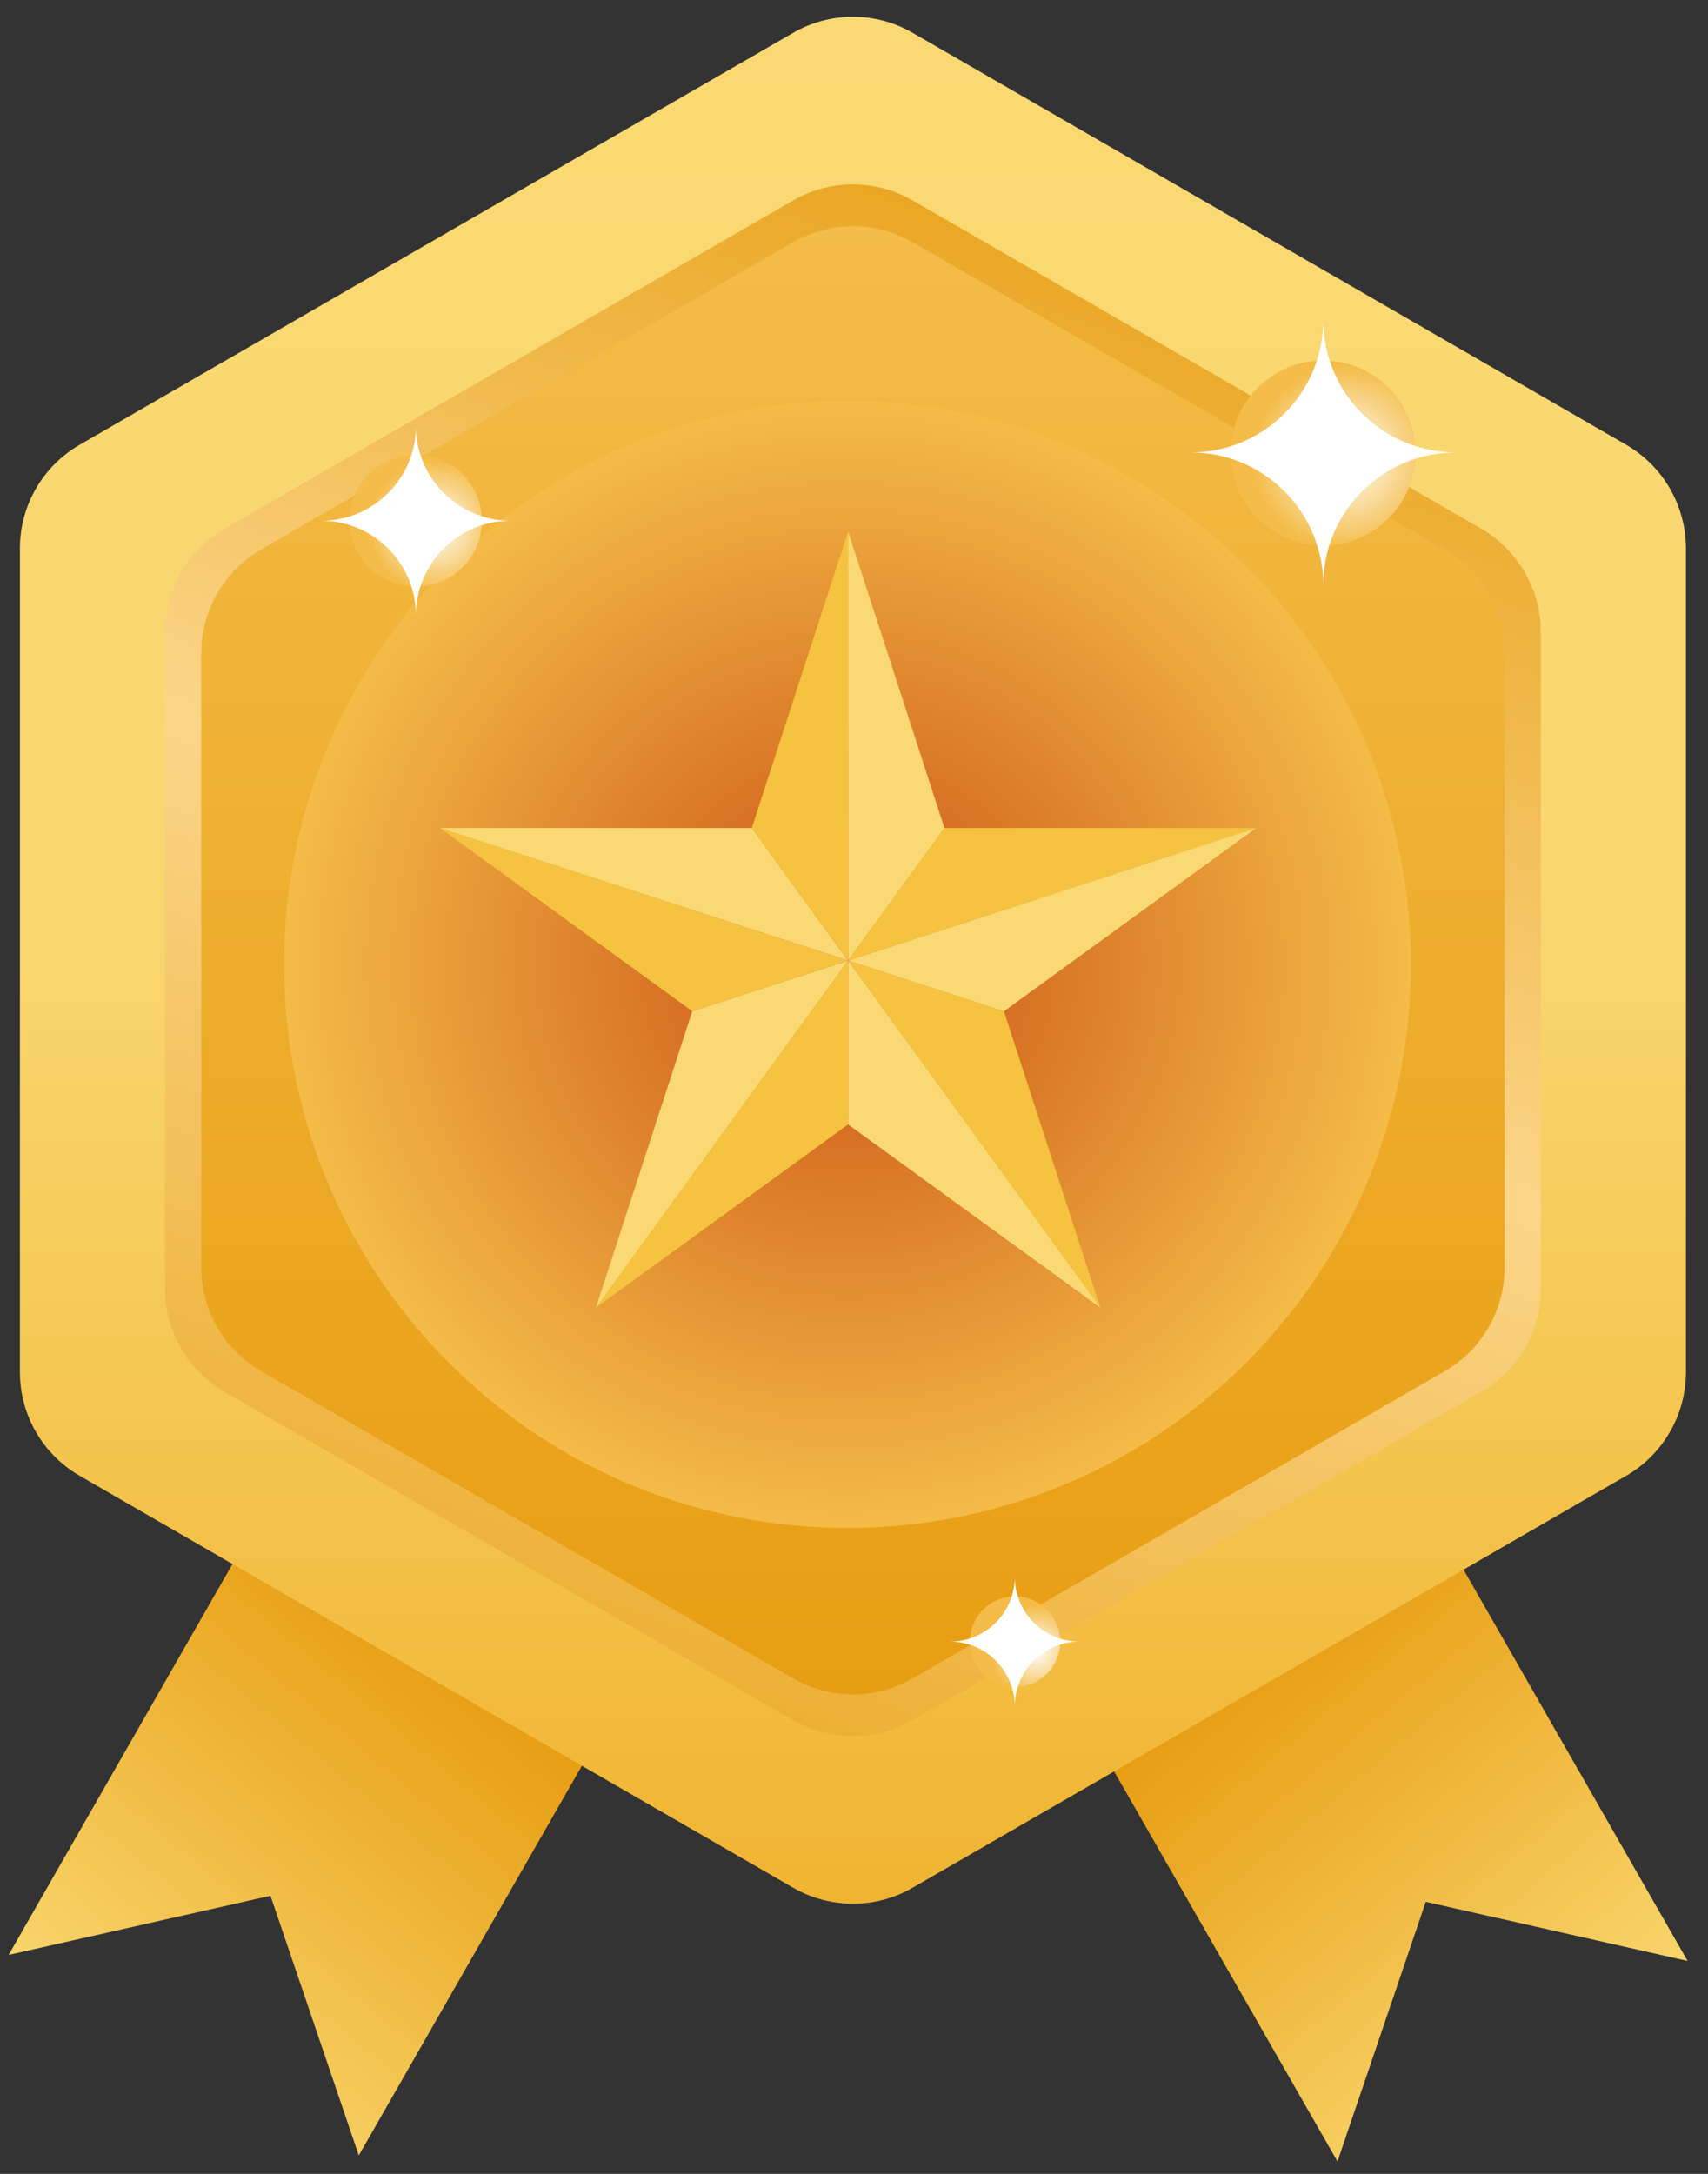
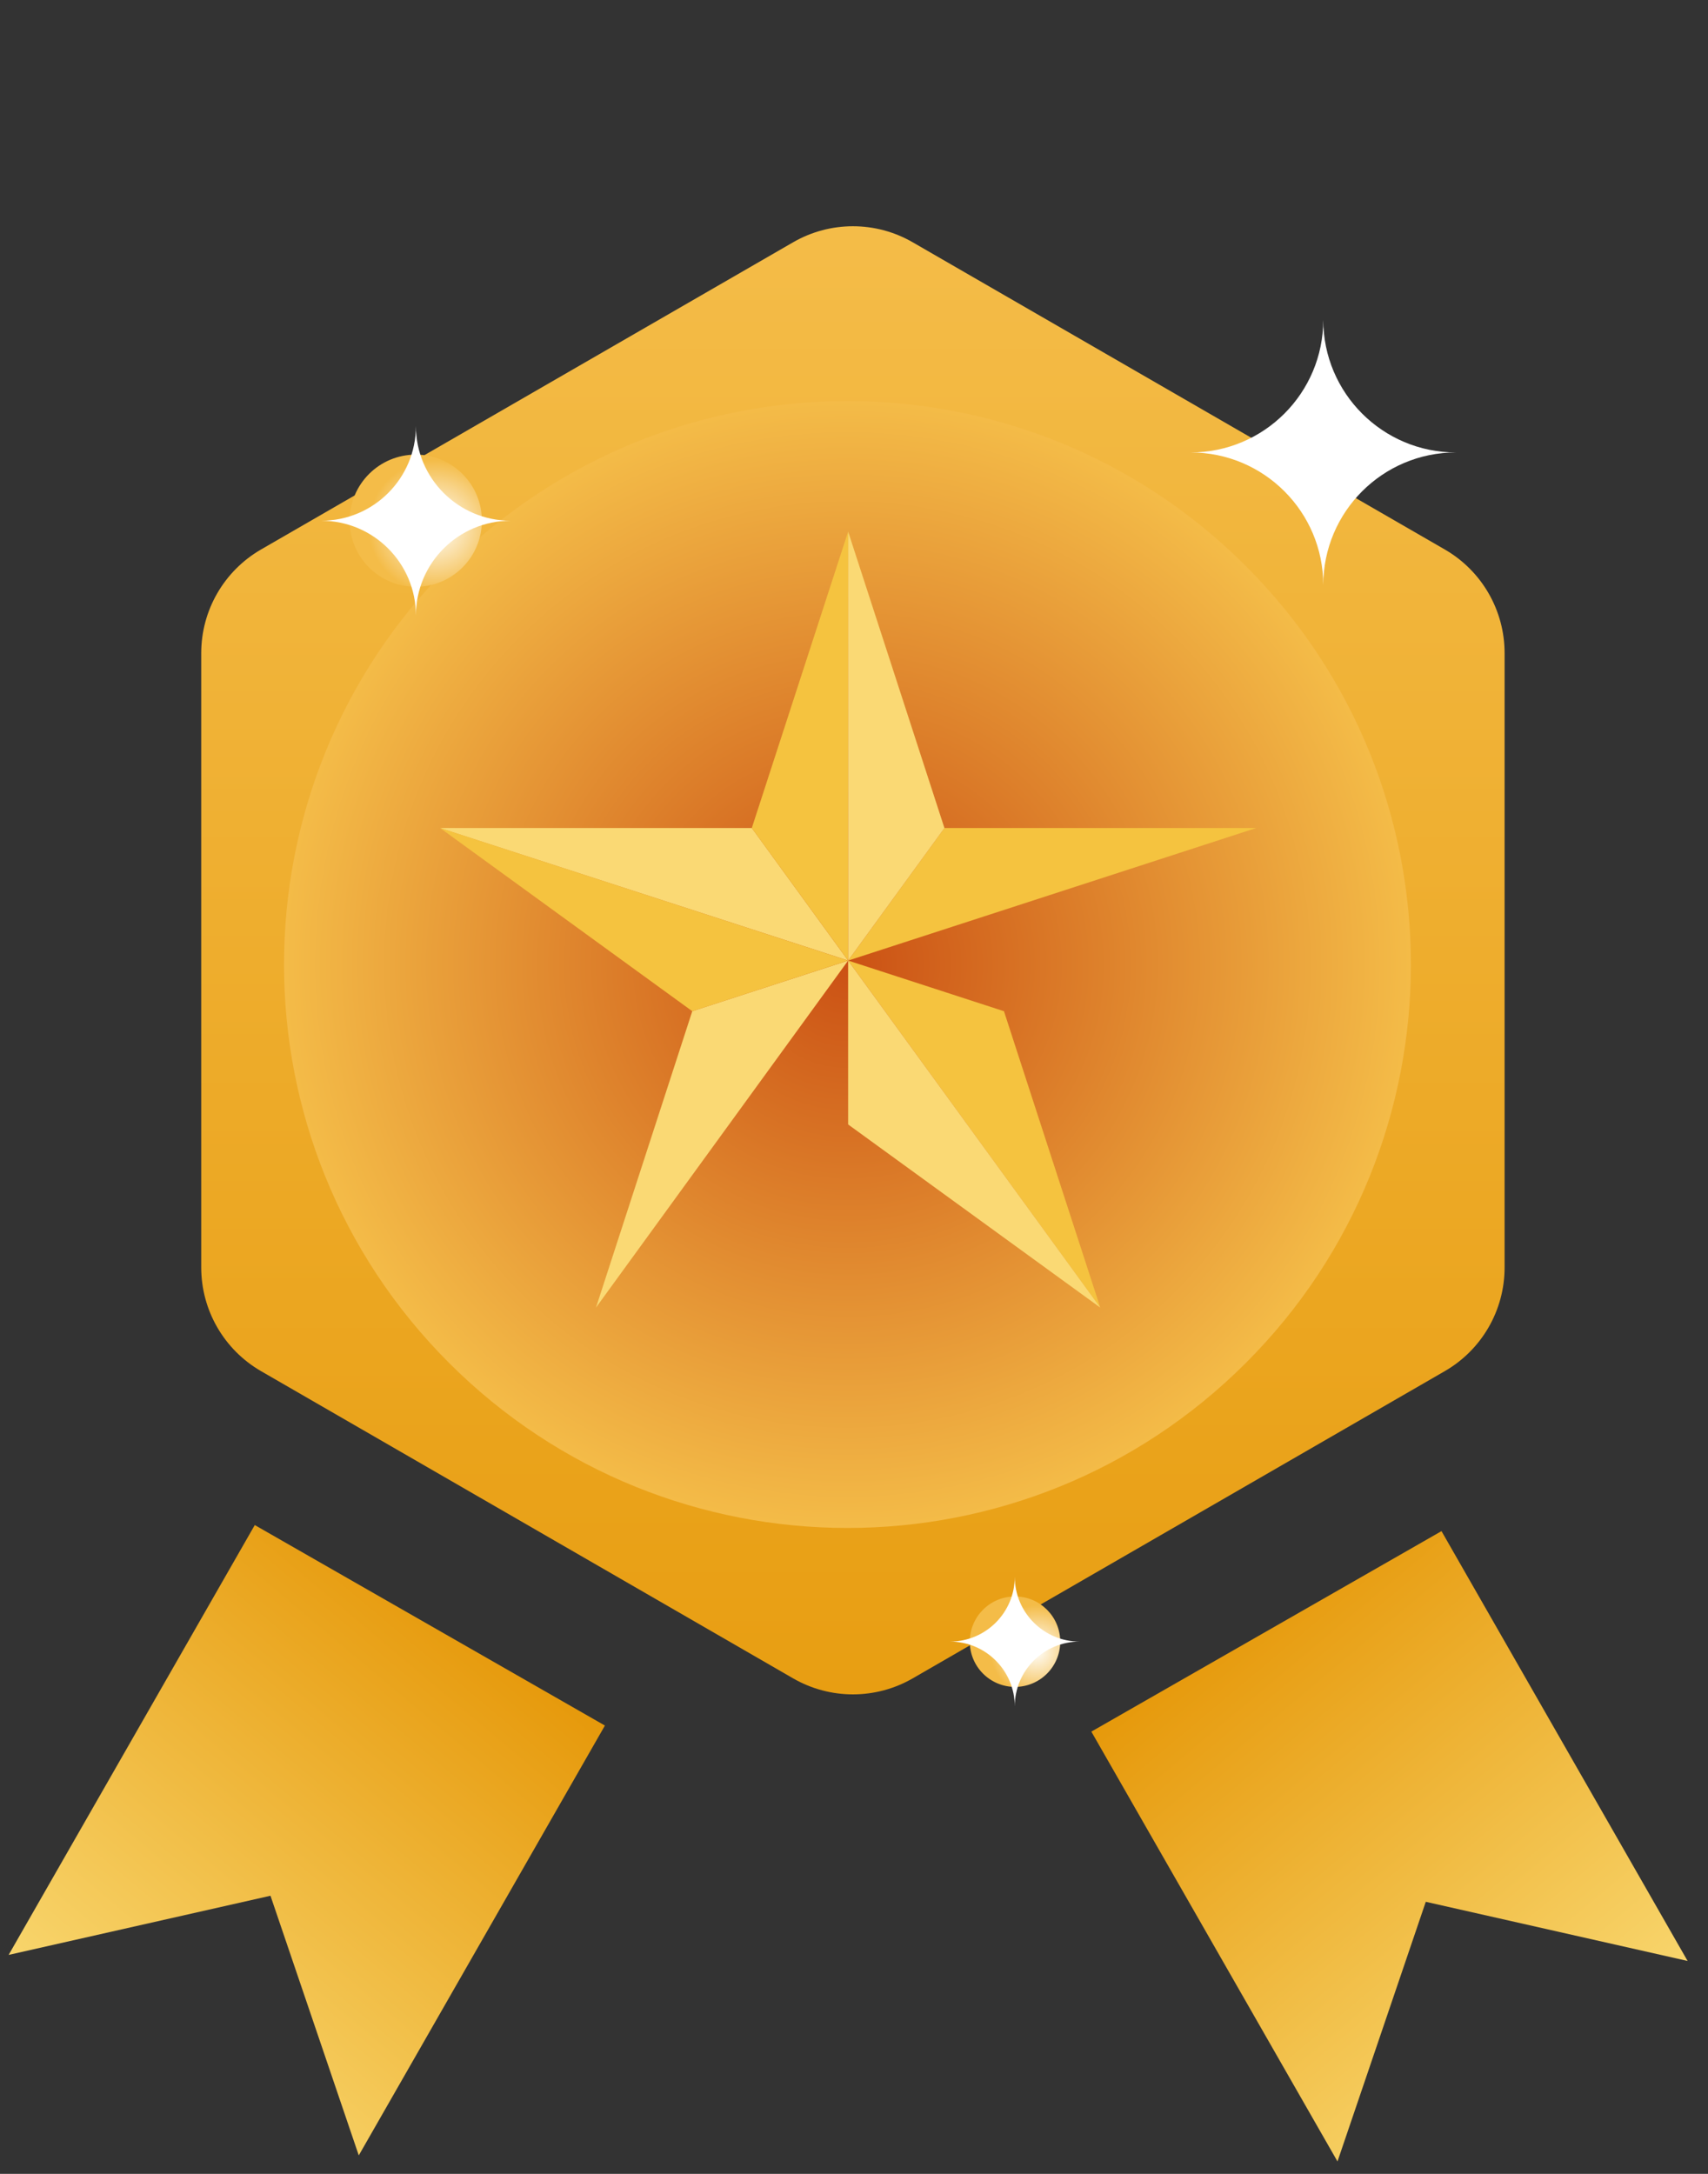
<svg xmlns="http://www.w3.org/2000/svg" width="55" height="70" viewBox="0 0 55 70" fill="none">
  <rect x="0" y="0" width="55" height="70" fill="#333333" stroke="none" />
  <path d="M43.069 69.6L45.912 61.239L54.343 63.144L46.418 49.303L35.143 55.759L43.069 69.6Z" fill="url(#paint0_linear_276_4748)" />
  <path d="M11.553 69.405L8.71 61.044L0.278 62.949L8.204 49.108L19.479 55.564L11.553 69.405Z" fill="url(#paint1_linear_276_4748)" />
-   <path d="M0.641 17.658V44.185C0.641 45.561 1.375 46.832 2.566 47.521L25.539 60.784C26.73 61.473 28.2 61.473 29.391 60.784L52.364 47.521C53.555 46.832 54.289 45.561 54.289 44.185V17.658C54.289 16.282 53.555 15.011 52.364 14.322L29.391 1.058C28.2 0.369 26.73 0.369 25.539 1.058L2.566 14.322C1.375 15.011 0.641 16.282 0.641 17.658Z" fill="url(#paint2_linear_276_4748)" />
-   <path d="M5.314 20.357V41.487C5.314 42.863 6.048 44.135 7.239 44.823L25.539 55.388C26.73 56.077 28.2 56.077 29.391 55.388L47.691 44.823C48.883 44.135 49.617 42.863 49.617 41.487V20.357C49.617 18.98 48.883 17.709 47.691 17.02L29.391 6.456C28.2 5.767 26.73 5.767 25.539 6.456L7.239 17.02C6.048 17.709 5.314 18.98 5.314 20.357Z" fill="url(#paint3_linear_276_4748)" />
  <path d="M6.48 21.03V40.815C6.48 42.191 7.214 43.462 8.405 44.151L25.539 54.044C26.731 54.732 28.2 54.732 29.391 54.044L46.525 44.151C47.717 43.462 48.45 42.191 48.45 40.815V21.03C48.45 19.654 47.717 18.383 46.525 17.694L29.391 7.802C28.2 7.113 26.731 7.113 25.539 7.802L8.405 17.694C7.214 18.383 6.48 19.654 6.48 21.03Z" fill="url(#paint4_linear_276_4748)" />
  <path d="M40.119 43.887C47.205 36.802 47.205 25.314 40.119 18.228C33.034 11.142 21.546 11.142 14.46 18.228C7.374 25.314 7.374 36.802 14.46 43.887C21.546 50.973 33.034 50.973 40.119 43.887Z" fill="url(#paint5_radial_276_4748)" />
  <path d="M24.209 26.663H14.172L27.311 30.931L24.209 26.663Z" fill="#FAD974" />
  <path d="M27.311 30.931L35.431 42.106L32.329 32.562L27.311 30.931Z" fill="#F5C33F" />
-   <path d="M19.191 42.106L27.311 36.208V30.931L19.191 42.106Z" fill="#F5C33F" />
  <path d="M40.449 26.663H30.412L27.311 30.931L40.449 26.663Z" fill="#F5C33F" />
  <path d="M27.311 36.208L35.431 42.106L27.311 30.931V36.208Z" fill="#FAD974" />
  <path d="M27.311 30.931L22.292 32.562L19.191 42.106L27.311 30.931Z" fill="#FAD974" />
  <path d="M24.209 26.663L27.311 30.931V17.117L24.209 26.663Z" fill="#F5C33F" />
  <path d="M27.311 17.117V30.931L30.412 26.663L27.311 17.117Z" fill="#FAD974" />
  <path d="M27.311 30.931L14.172 26.663L22.293 32.562L27.311 30.931Z" fill="#F5C33F" />
-   <path d="M27.311 30.931L32.329 32.562L40.449 26.663L27.311 30.931Z" fill="#FAD974" />
+   <path d="M27.311 30.931L40.449 26.663L27.311 30.931Z" fill="#FAD974" />
  <path d="M15.517 16.771C15.519 15.595 14.568 14.641 13.392 14.639C12.217 14.637 11.262 15.588 11.26 16.763C11.258 17.939 12.209 18.893 13.385 18.895C14.56 18.897 15.515 17.946 15.517 16.771Z" fill="url(#paint6_radial_276_4748)" />
  <path d="M13.393 19.819C13.393 18.135 12.027 16.768 10.344 16.768C12.029 16.768 13.393 15.402 13.393 13.719C13.393 15.402 14.76 16.768 16.444 16.768C14.758 16.768 13.393 18.135 13.393 19.819Z" fill="white" />
  <path d="M34.141 52.866C34.143 52.062 33.492 51.409 32.688 51.407C31.884 51.405 31.231 52.055 31.229 52.859C31.227 53.664 31.878 54.317 32.682 54.319C33.486 54.321 34.139 53.67 34.141 52.866Z" fill="url(#paint7_radial_276_4748)" />
  <path d="M32.677 54.948C32.677 53.795 31.742 52.86 30.589 52.86C31.742 52.86 32.677 51.925 32.677 50.772C32.677 51.925 33.612 52.86 34.766 52.86C33.612 52.86 32.677 53.795 32.677 54.948Z" fill="white" />
-   <path d="M42.611 17.565C44.257 17.563 45.588 16.227 45.586 14.582C45.584 12.938 44.249 11.606 42.604 11.608C40.959 11.61 39.627 12.945 39.629 14.59C39.631 16.235 40.967 17.567 42.611 17.565Z" fill="url(#paint8_radial_276_4748)" />
  <path d="M42.611 18.839C42.611 16.481 40.699 14.569 38.34 14.569C40.699 14.569 42.611 12.656 42.611 10.298C42.611 12.656 44.523 14.569 46.883 14.569C44.523 14.569 42.611 16.483 42.611 18.841V18.839Z" fill="white" />
  <defs>
    <linearGradient id="paint0_linear_276_4748" x1="50.54" y1="66.341" x2="38.97" y2="52.554" gradientUnits="userSpaceOnUse">
      <stop stop-color="#F8D56C" />
      <stop offset="1" stop-color="#E6990B" />
    </linearGradient>
    <linearGradient id="paint1_linear_276_4748" x1="4.083" y1="66.161" x2="15.654" y2="52.374" gradientUnits="userSpaceOnUse">
      <stop stop-color="#F8D56C" />
      <stop offset="1" stop-color="#E6990B" />
    </linearGradient>
    <linearGradient id="paint2_linear_276_4748" x1="27.466" y1="61.3" x2="27.466" y2="0.542" gradientUnits="userSpaceOnUse">
      <stop stop-color="#F0B431" />
      <stop offset="0.5" stop-color="#F9D66D" />
      <stop offset="1" stop-color="#FAD974" />
    </linearGradient>
    <linearGradient id="paint3_linear_276_4748" x1="19.358" y1="53.2" x2="35.575" y2="8.644" gradientUnits="userSpaceOnUse">
      <stop stop-color="#EDB036" />
      <stop offset="0.5" stop-color="#FBD589" />
      <stop offset="1" stop-color="#EAA724" />
    </linearGradient>
    <linearGradient id="paint4_linear_276_4748" x1="27.466" y1="54.558" x2="27.466" y2="7.286" gradientUnits="userSpaceOnUse">
      <stop stop-color="#E89E12" />
      <stop offset="1" stop-color="#F4BC48" />
    </linearGradient>
    <radialGradient id="paint5_radial_276_4748" cx="0" cy="0" r="1" gradientUnits="userSpaceOnUse" gradientTransform="translate(27.289 31.058) scale(18.144)">
      <stop stop-color="#CB5114" />
      <stop offset="1" stop-color="#F4BC48" />
    </radialGradient>
    <radialGradient id="paint6_radial_276_4748" cx="0" cy="0" r="1" gradientUnits="userSpaceOnUse" gradientTransform="translate(13.988 16.953) scale(2.134 2.134)">
      <stop stop-color="white" />
      <stop offset="1" stop-color="#F4BC48" />
    </radialGradient>
    <radialGradient id="paint7_radial_276_4748" cx="0" cy="0" r="1" gradientUnits="userSpaceOnUse" gradientTransform="translate(33.356 53.157) scale(1.462)">
      <stop stop-color="white" />
      <stop offset="1" stop-color="#F4BC48" />
    </radialGradient>
    <radialGradient id="paint8_radial_276_4748" cx="0" cy="0" r="1" gradientUnits="userSpaceOnUse" gradientTransform="translate(43.311 14.741) scale(2.989 2.989)">
      <stop stop-color="white" />
      <stop offset="1" stop-color="#F4BC48" />
    </radialGradient>
  </defs>
</svg>